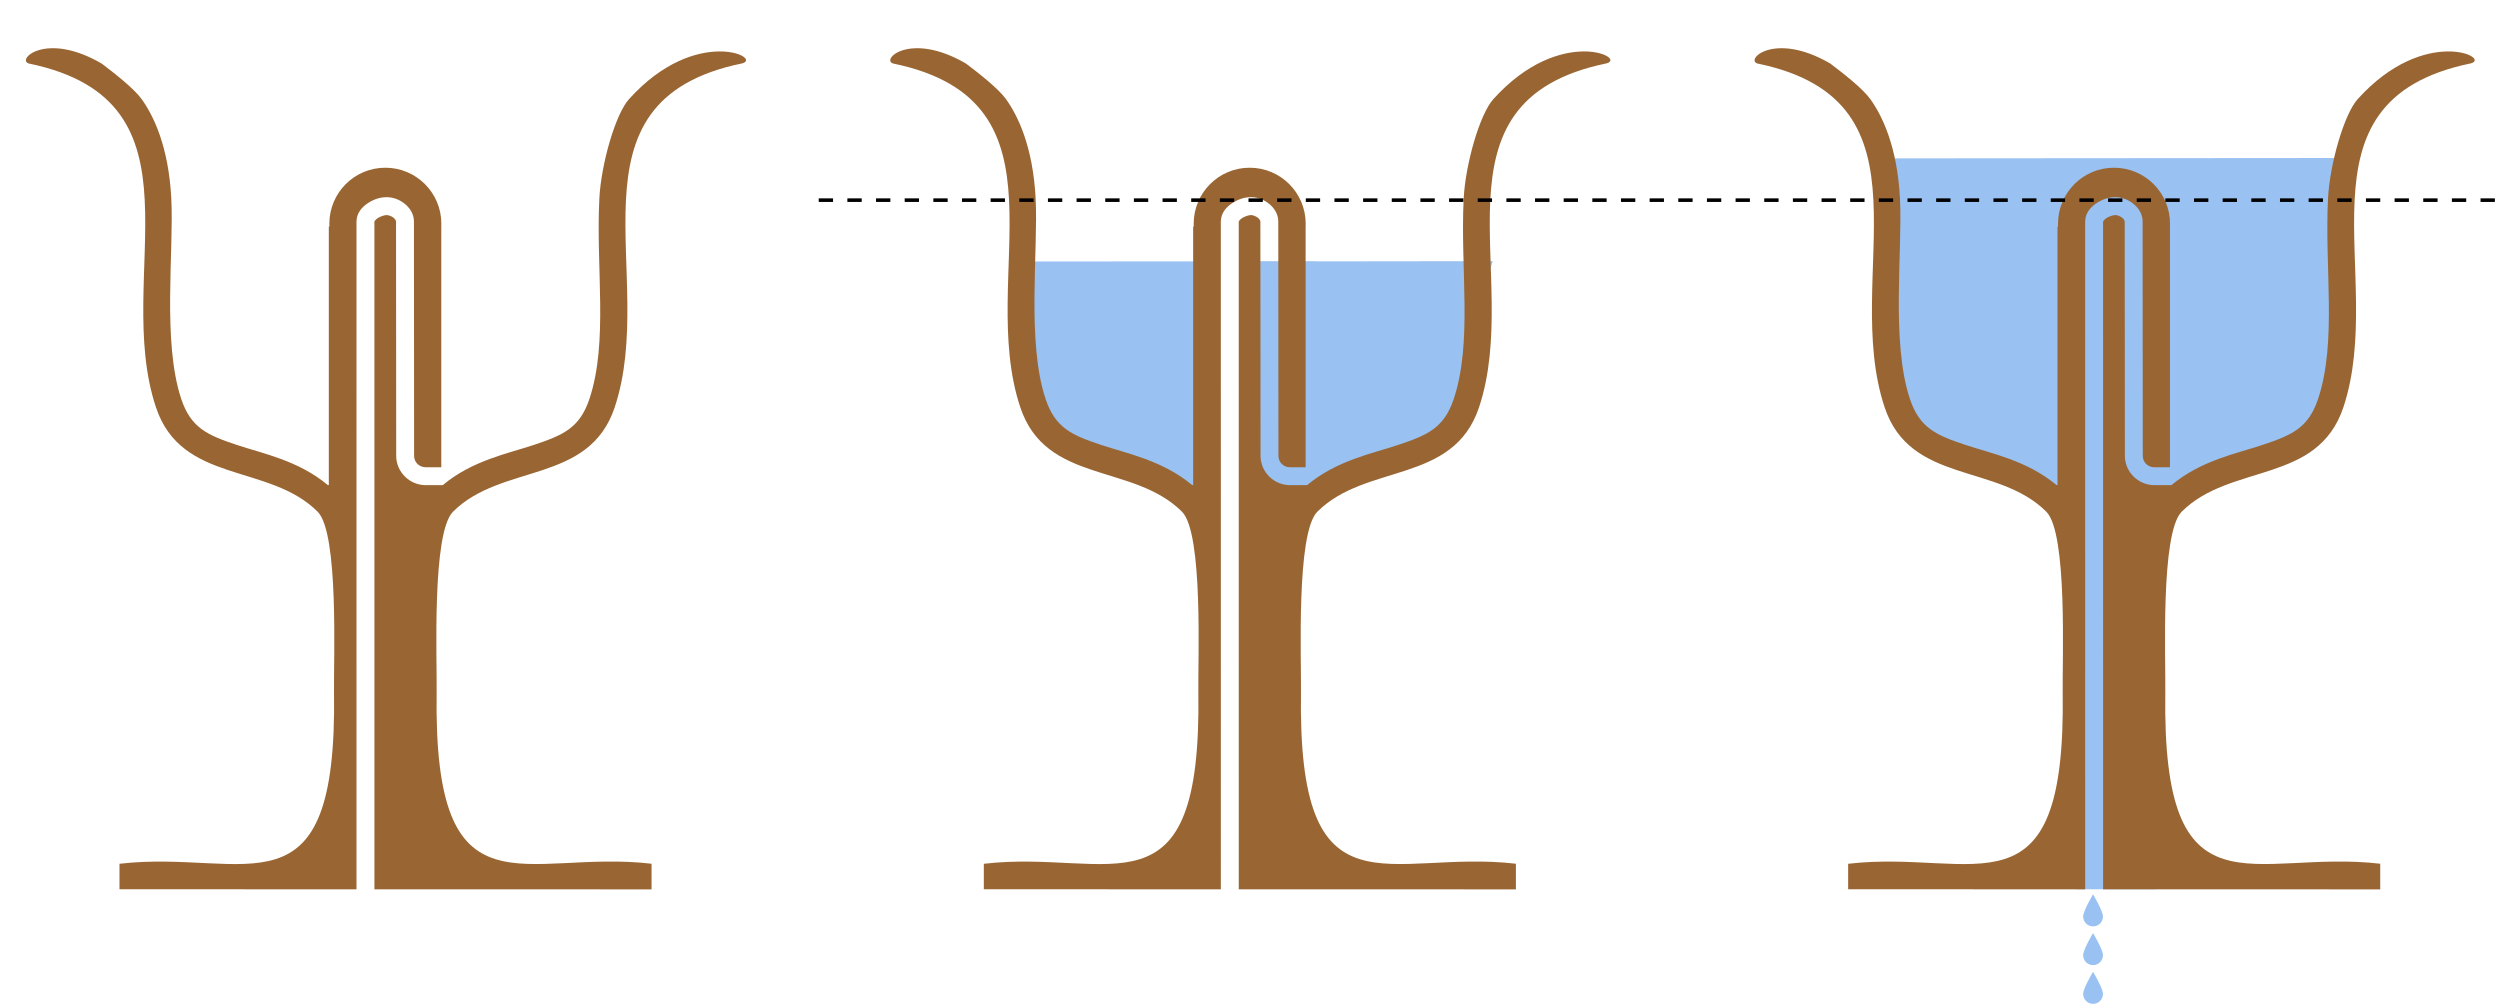
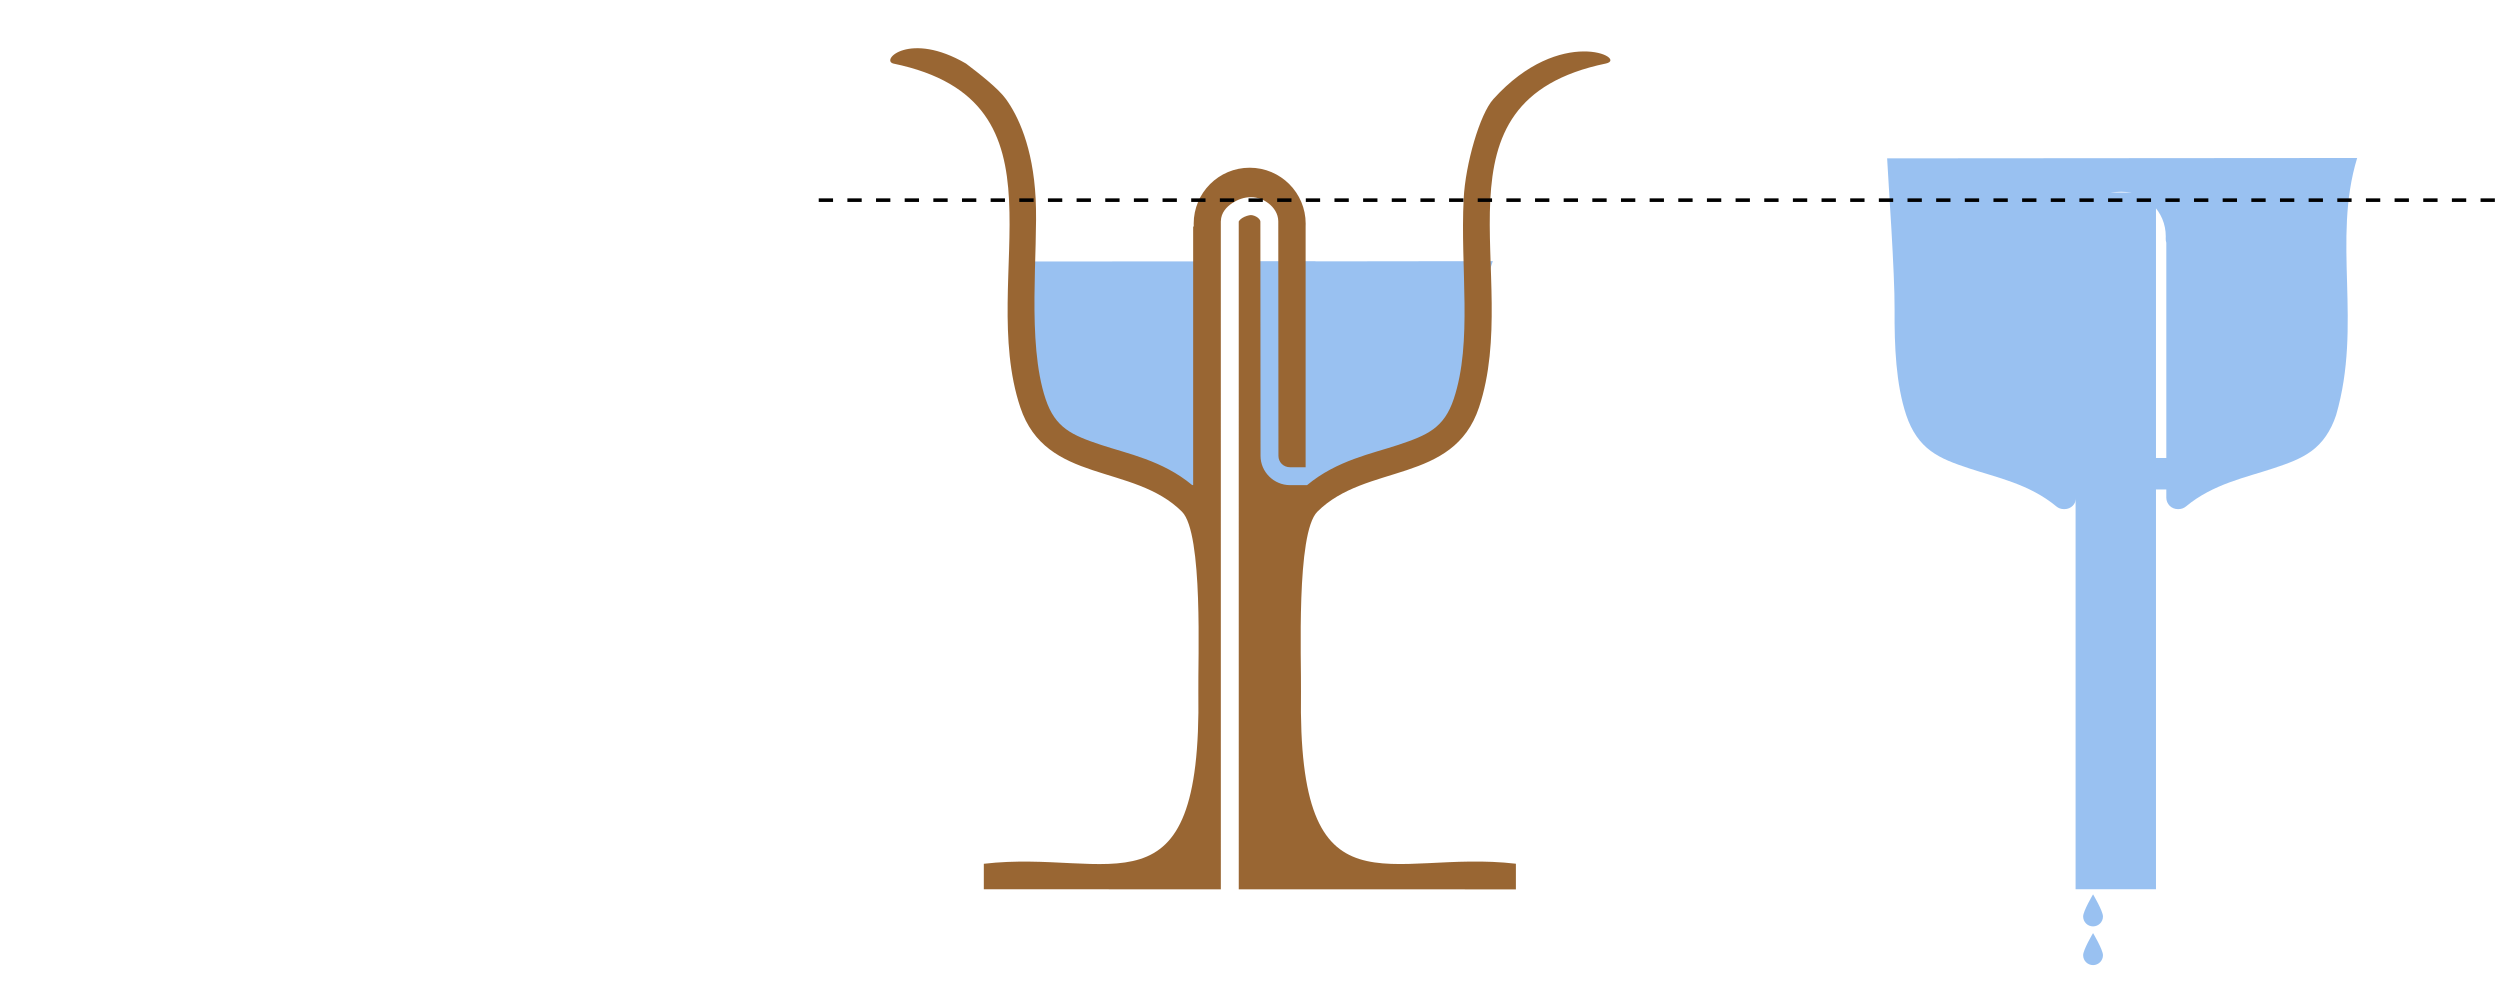
<svg xmlns="http://www.w3.org/2000/svg" id="svg1" height="1401.4" viewBox="0,0,3489.268,1401.404" width="3489.27">
  <clipPath id="clipPath14">
    <path id="path14" d="m0 0h1271v1271h-1271z" />
  </clipPath>
  <clipPath id="clipPath15">
    <path id="path15" d="m0 0h1271v1271h-1271z" />
  </clipPath>
  <pattern id="pattern17" height="1271" patternTransform="matrix(.007 0 0 -.007 790.03 1046.72)" patternUnits="userSpaceOnUse" width="1271">
    <g id="g17">
      <path id="path16" clip-path="url(#clipPath14)" d="m-377.953 1649.23 2027.183-2027.183" stroke="#000" stroke-width="94.488" />
      <path id="path17" clip-path="url(#clipPath15)" d="m-377.953-377.953 2027.183 2027.183" stroke="#000" stroke-width="94.488" />
    </g>
  </pattern>
  <clipPath id="clipPath19">
-     <path id="path19" d="m0 0h1271v1271h-1271z" />
-   </clipPath>
+     </clipPath>
  <clipPath id="clipPath20">
    <path id="path20" d="m0 0h1271v1271h-1271z" />
  </clipPath>
  <pattern id="pattern22" height="1271" patternTransform="matrix(.007 0 0 -.007 790.03 1046.72)" patternUnits="userSpaceOnUse" width="1271">
    <g id="g22">
      <path id="path21" clip-path="url(#clipPath19)" d="m-377.953 1649.23 2027.183-2027.183" stroke="#000" stroke-width="94.488" />
      <path id="path22" clip-path="url(#clipPath20)" d="m-377.953-377.953 2027.183 2027.183" stroke="#000" stroke-width="94.488" />
    </g>
  </pattern>
  <g id="g1">
    <path id="path1" d="m0 0h2616.949v1051.055h-2616.949z" fill="#fff" transform="scale(1.333)" />
    <path id="path2" d="m2245.113 479.531h31.688v32.969h-31.688z" fill="#99c1f1" transform="scale(1.333)" />
    <path id="path3" d="m2173.234 201.598h84.172v729.48h-84.172z" fill="#99c1f1" transform="scale(1.333)" />
    <path id="path4" d="m1563.047 273.422-185.555.242v-.172h-68.91v244.985h55.715c.59 1.328 1.394 2.558 2.422 3.585 2.211 2.215 5.324 3.504 8.453 3.5h.961c2.765 0 5.515-.996 7.64-2.765 28.383-23.625 62.762-30.328 91.665-39.985 15.335-5.121 28.468-9.722 39.843-18.093s20.067-13.114 25.711-30.047c13.836-47.668 12.75-93.352 11.508-137.934-1.246-44.582-2.652 19.942 10.547-23.316zm-294.305.234-197.836.149c1.332 26.074 8.051 11.738 7.805 50.289-.246 38.554 1.414 78.191 12.211 110.578 5.644 16.933 14.336 29.176 25.711 37.547s24.508 12.972 39.844 18.093c28.902 9.657 63.281 16.36 91.664 39.985 2.125 1.769 4.875 2.765 7.64 2.765h1.008c3.129.004 6.242-1.285 8.453-3.5 2.215-2.21 3.5-5.32 3.5-8.453z" fill="#99c1f1" transform="scale(1.333)" />
-     <path id="path5" d="m658.605 103.77c-14.191 15.722-29.218 67.839-31.078 104.273-3.722 72.867 9.539 149.887-10.382 209.648-10.172 30.52-27.676 37.969-57.985 48.094-27.594 9.215-64.402 16.203-95.531 42.117h-.164v.094l-17.789-.023c-16.922-.02-30.852-13.856-30.844-30.703l-.164-245.344c-.016-.738-.68-2.399-2.766-4.031-2.082-1.633-5.226-2.696-7.148-2.696-1.918 0-6.336 1.25-9.234 3.164-2.875 1.899-3.504 3.715-3.516 3.563v.211l.023 699.023 290.18.07v-26.859c-133.031-15.566-228.734 62.535-225.023-180.023.496-32.485-5.246-166.172 17.132-188.555 50.926-50.926 142.442-28.75 169.289-109.289 46.176-138.524-59.027-320.215 132.868-360 23.847-5.258-47.34-40.859-117.868 37.266zm-628.125-37.196c191.848 39.719 86.645 221.406 132.821 359.93 26.847 80.539 118.363 58.363 169.289 109.289 22.383 22.383 16.637 156.07 17.133 188.555 3.711 242.558-91.602 164.496-224.625 180.07v26.695l248.179.047-.023-699.211v-.422h.047c.187-8.855 6.043-14.961 11.883-18.82 5.937-3.922 12.586-6.258 19.57-6.258 6.988 0 13.41 2.528 18.703 6.68 5.297 4.152 9.805 10.453 9.961 18.422v.187l.164 245.508v.024c0 6.671 5.23 11.945 12.117 11.953l16.352.023v-252.316c-.024-.989.054-2.043.054-2.707 0-32.379-26.261-58.618-58.64-58.618s-58.617 26.239-58.617 58.618c0 .984.023 1.98.07 2.953h-.633v270.726h-1.008c-31.129-25.914-67.937-32.902-95.531-42.117-30.308-10.125-47.812-17.574-57.984-48.094-19.922-59.761-7.598-154.98-10.383-209.625-2.785-54.644-18.688-87.093-31.055-104.273-8.039-11.172-27.949-26.68-41.836-37.219-58.957-34.386-90.093-3.535-76.008 0z" fill="#963" transform="scale(1.333)" />
    <path id="path6" d="m1975.906 165.805c1.328 26.074 8.047 119.734 7.801 158.289-.242 38.554 1.418 78.191 12.211 110.578 5.644 16.933 14.336 29.176 25.711 37.547 11.379 8.371 24.512 12.972 39.844 18.093 28.902 9.653 63.285 16.36 91.664 39.985 2.125 1.769 4.879 2.765 7.64 2.765h1.008c3.133.004 6.242-1.285 8.457-3.5 2.211-2.21 3.5-5.324 3.496-8.453v-266.953c.473-1.398.68-2.883.61-4.359-.036-.754-.043-1.563-.043-2.367 0-25.926 20.738-46.664 46.664-46.664 25.922 0 46.687 20.746 46.687 46.664 0 .804-.011 1.613-.047 2.367-.074 1.484.137 2.976.61 4.383v266.929c0 3.129 1.285 6.243 3.496 8.453 2.215 2.215 5.324 3.504 8.457 3.5h.961c2.762 0 5.515-.996 7.64-2.765 28.379-23.625 62.762-30.332 91.665-39.985 15.332-5.121 28.464-9.722 39.843-18.093 11.375-8.371 20.067-20.614 25.711-37.547 13.832-47.668 12.75-93.352 11.504-137.934s-2.648-88.058 10.551-131.316" fill="#99c1f1" transform="scale(1.333)" />
    <path id="path7" d="m2201.91 959.594c0 5.738-4.652 10.386-10.387 10.386-5.738 0-10.386-4.648-10.386-10.386 0-5.735 10.386-23.16 10.386-23.16s10.387 17.425 10.387 23.16z" fill="#99c1f1" transform="scale(1.333)" />
    <path id="path8" d="m2201.91 1000.129c0 5.738-4.652 10.387-10.387 10.387-5.738 0-10.386-4.649-10.386-10.387 0-5.734 10.386-23.156 10.386-23.156s10.387 17.422 10.387 23.156z" fill="#99c1f1" transform="scale(1.333)" />
-     <path id="path9" d="m2201.91 1040.668c0 5.734-4.652 10.387-10.387 10.387-5.738 0-10.386-4.653-10.386-10.387 0-5.738 10.386-23.16 10.386-23.16s10.387 17.422 10.387 23.16z" fill="#99c1f1" transform="scale(1.333)" />
    <path id="path10" d="m1563.605 103.77c-14.195 15.722-29.218 67.839-31.078 104.273-3.722 72.867 9.535 149.887-10.382 209.648-10.176 30.52-27.676 37.969-57.985 48.094-27.594 9.215-64.402 16.203-95.531 42.117h-.164v.094l-17.789-.023c-16.926-.02-30.852-13.856-30.844-30.703l-.164-245.344c-.016-.738-.684-2.399-2.766-4.031-2.086-1.633-5.23-2.696-7.148-2.696-1.922 0-6.336 1.25-9.234 3.164-2.875 1.899-3.508 3.715-3.516 3.563v.211l.023 699.023 290.18.07v-26.859c-133.035-15.566-228.734 62.535-225.023-180.023.496-32.485-5.25-166.172 17.132-188.555 50.922-50.926 142.442-28.75 169.289-109.289 46.172-138.524-59.027-320.215 132.868-360 23.847-5.258-47.34-40.859-117.868 37.266zm-628.125-37.196c191.848 39.719 86.645 221.406 132.821 359.93 26.844 80.539 118.363 58.363 169.289 109.289 22.379 22.383 16.637 156.07 17.133 188.555 3.711 242.558-91.606 164.496-224.625 180.07v26.695l248.179.047-.023-699.211v-.422h.047c.187-8.855 6.039-14.961 11.883-18.82 5.937-3.922 12.582-6.258 19.57-6.258 6.984 0 13.406 2.528 18.703 6.68 5.293 4.152 9.805 10.453 9.961 18.422v.187l.164 245.508v.024c0 6.671 5.227 11.945 12.117 11.953l16.352.023v-252.316c-.028-.989.054-2.043.054-2.707 0-32.379-26.261-58.618-58.64-58.618s-58.617 26.239-58.617 58.618c0 .984.019 1.98.07 2.953h-.633v270.726h-1.008c-31.129-25.914-67.937-32.902-95.531-42.117-30.312-10.125-47.812-17.574-57.984-48.094-19.922-59.761-7.598-154.98-10.383-209.625-2.789-54.644-18.691-87.093-31.055-104.273-8.043-11.172-27.953-26.68-41.836-37.219-58.961-34.386-90.093-3.535-76.008 0z" fill="#963" transform="scale(1.333)" />
-     <path id="path11" d="m2468.602 103.77c-14.192 15.722-29.215 67.839-31.079 104.273-3.718 72.867 9.539 149.887-10.382 209.648-10.172 30.52-27.672 37.969-57.985 48.094-27.59 9.215-64.402 16.203-95.531 42.117h-.164v.094l-17.789-.023c-16.922-.02-30.848-13.856-30.844-30.703l-.164-245.344c-.012-.738-.68-2.399-2.766-4.031-2.082-1.633-5.226-2.696-7.148-2.696-1.918 0-6.336 1.25-9.234 3.164-2.875 1.899-3.504 3.715-3.516 3.563v.211l.023 699.023 290.18.07v-26.859c-133.031-15.566-228.734 62.535-225.023-180.023.496-32.485-5.246-166.172 17.132-188.555 50.926-50.926 142.446-28.75 169.29-109.289 46.175-138.524-59.028-320.215 132.867-360 23.847-5.258-47.336-40.859-117.867 37.266zm-628.125-37.196c191.851 39.719 86.648 221.406 132.82 359.93 26.848 80.539 118.367 58.363 169.289 109.289 22.383 22.383 16.637 156.07 17.133 188.555 3.711 242.558-91.602 164.496-224.625 180.07v26.695l248.179.047-.023-699.211v-.422h.047c.191-8.855 6.043-14.961 11.883-18.82 5.937-3.922 12.586-6.258 19.57-6.258 6.988 0 13.41 2.528 18.703 6.68 5.297 4.152 9.809 10.453 9.961 18.422v.187l.164 245.508v.024c0 6.671 5.231 11.945 12.117 11.953l16.356.023v-252.316c-.028-.989.051-2.043.051-2.707 0-32.379-26.262-58.618-58.641-58.618s-58.617 26.239-58.617 58.618c0 .984.023 1.98.07 2.953h-.633v270.726h-1.008c-31.128-25.914-67.937-32.902-95.531-42.117-30.308-10.125-47.808-17.574-57.984-48.094-19.918-59.761-7.594-154.98-10.383-209.625-2.785-54.644-18.687-87.093-31.055-104.273-8.039-11.172-27.949-26.68-41.836-37.219-58.957-34.386-90.093-3.535-76.007 0z" fill="#963" transform="scale(1.333)" />
    <path id="path12" d="m857.234 209.566h1870.239" fill="none" stroke="#000" stroke-dasharray="15,15" stroke-width="3.75" transform="scale(1.333)" />
    <path id="path13" d="m2183.227 232.137h18.773v698.941h-18.773z" fill="url(#pattern17)" transform="scale(1.333)" />
-     <path id="path18" d="m2224.641 231.738h18.773v247.793h-18.773z" fill="url(#pattern22)" transform="scale(1.333)" />
  </g>
</svg>